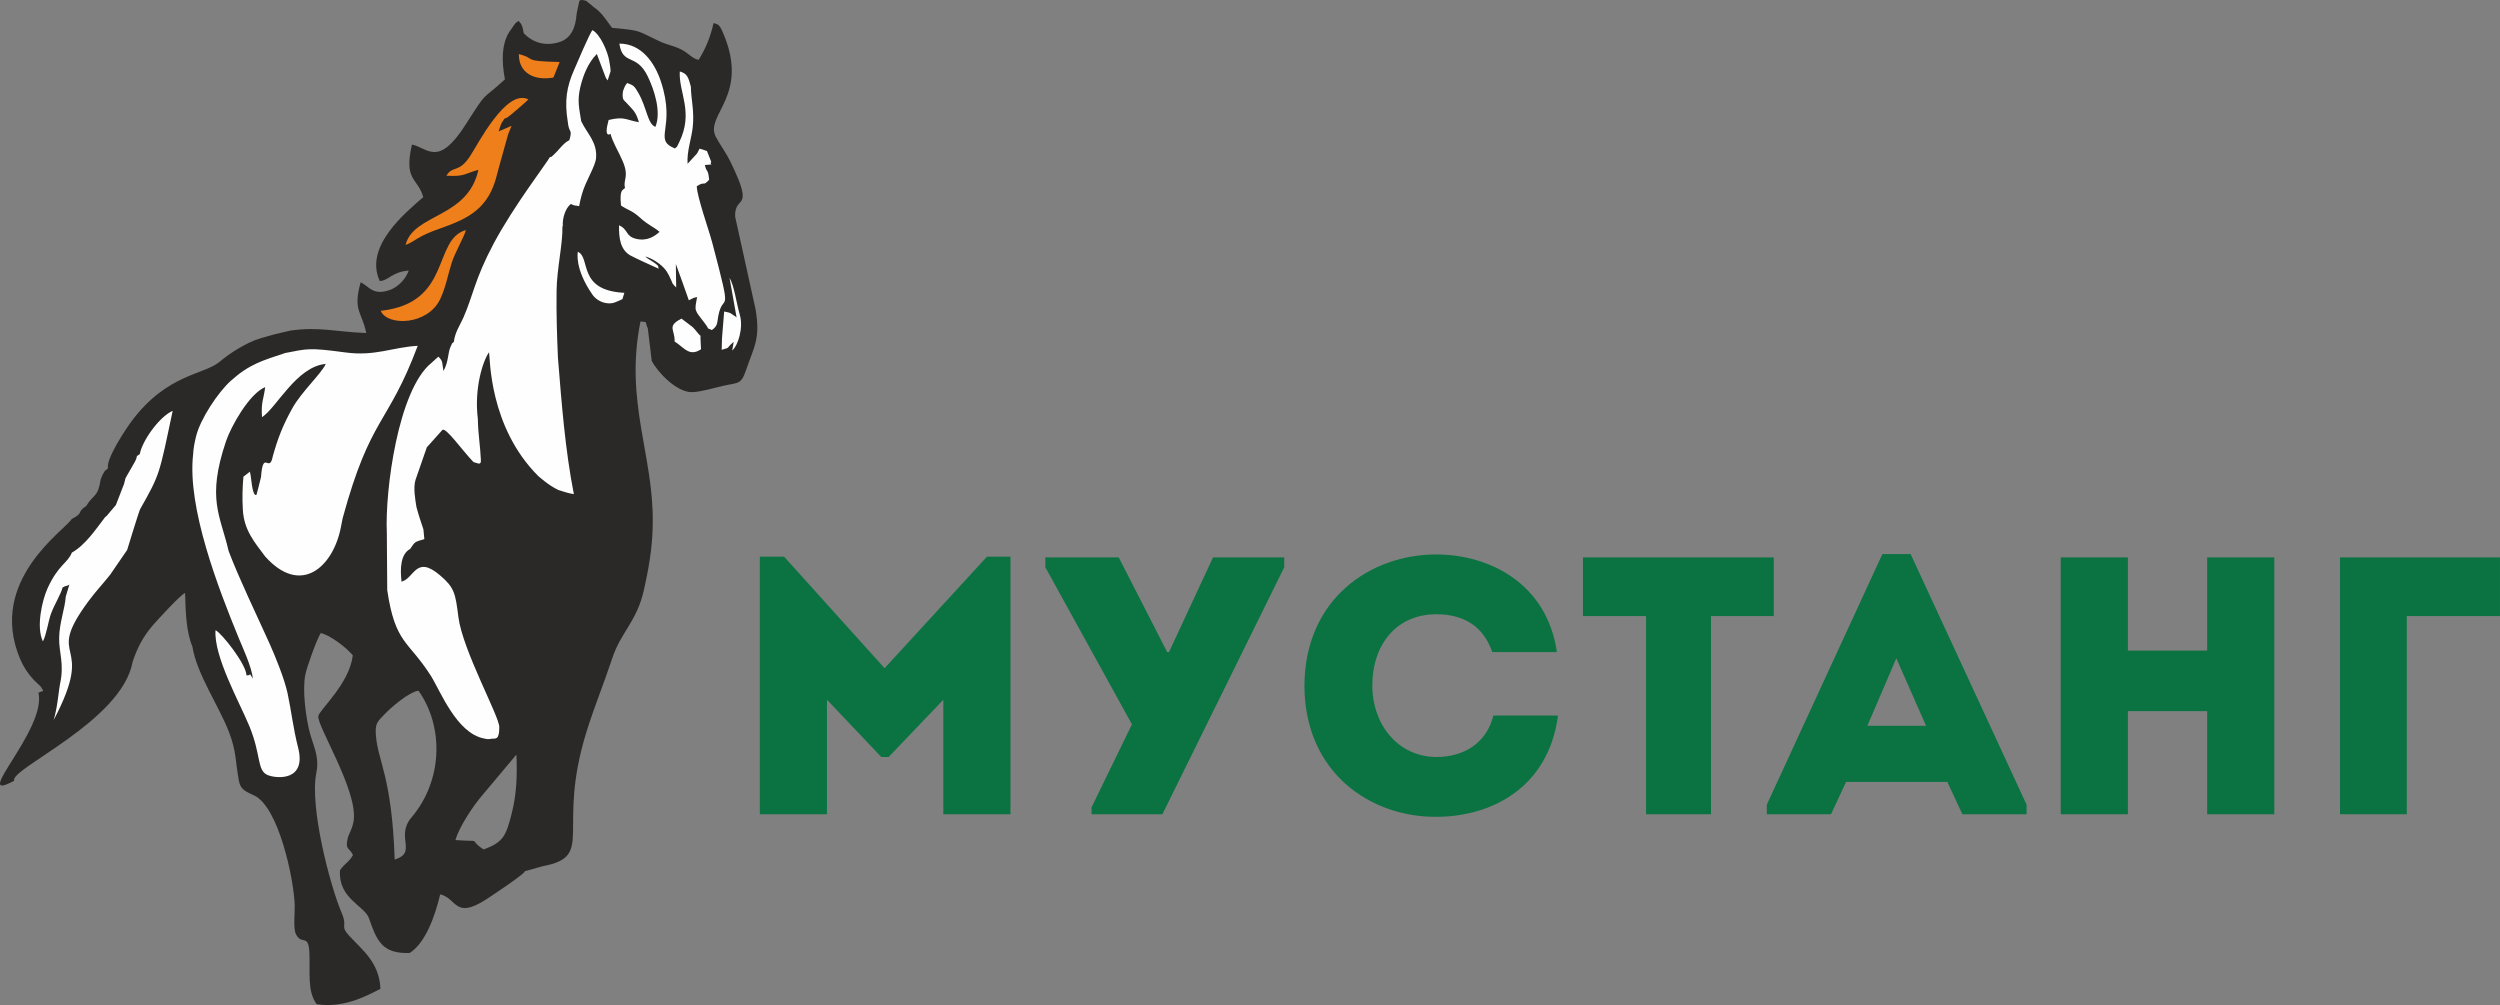
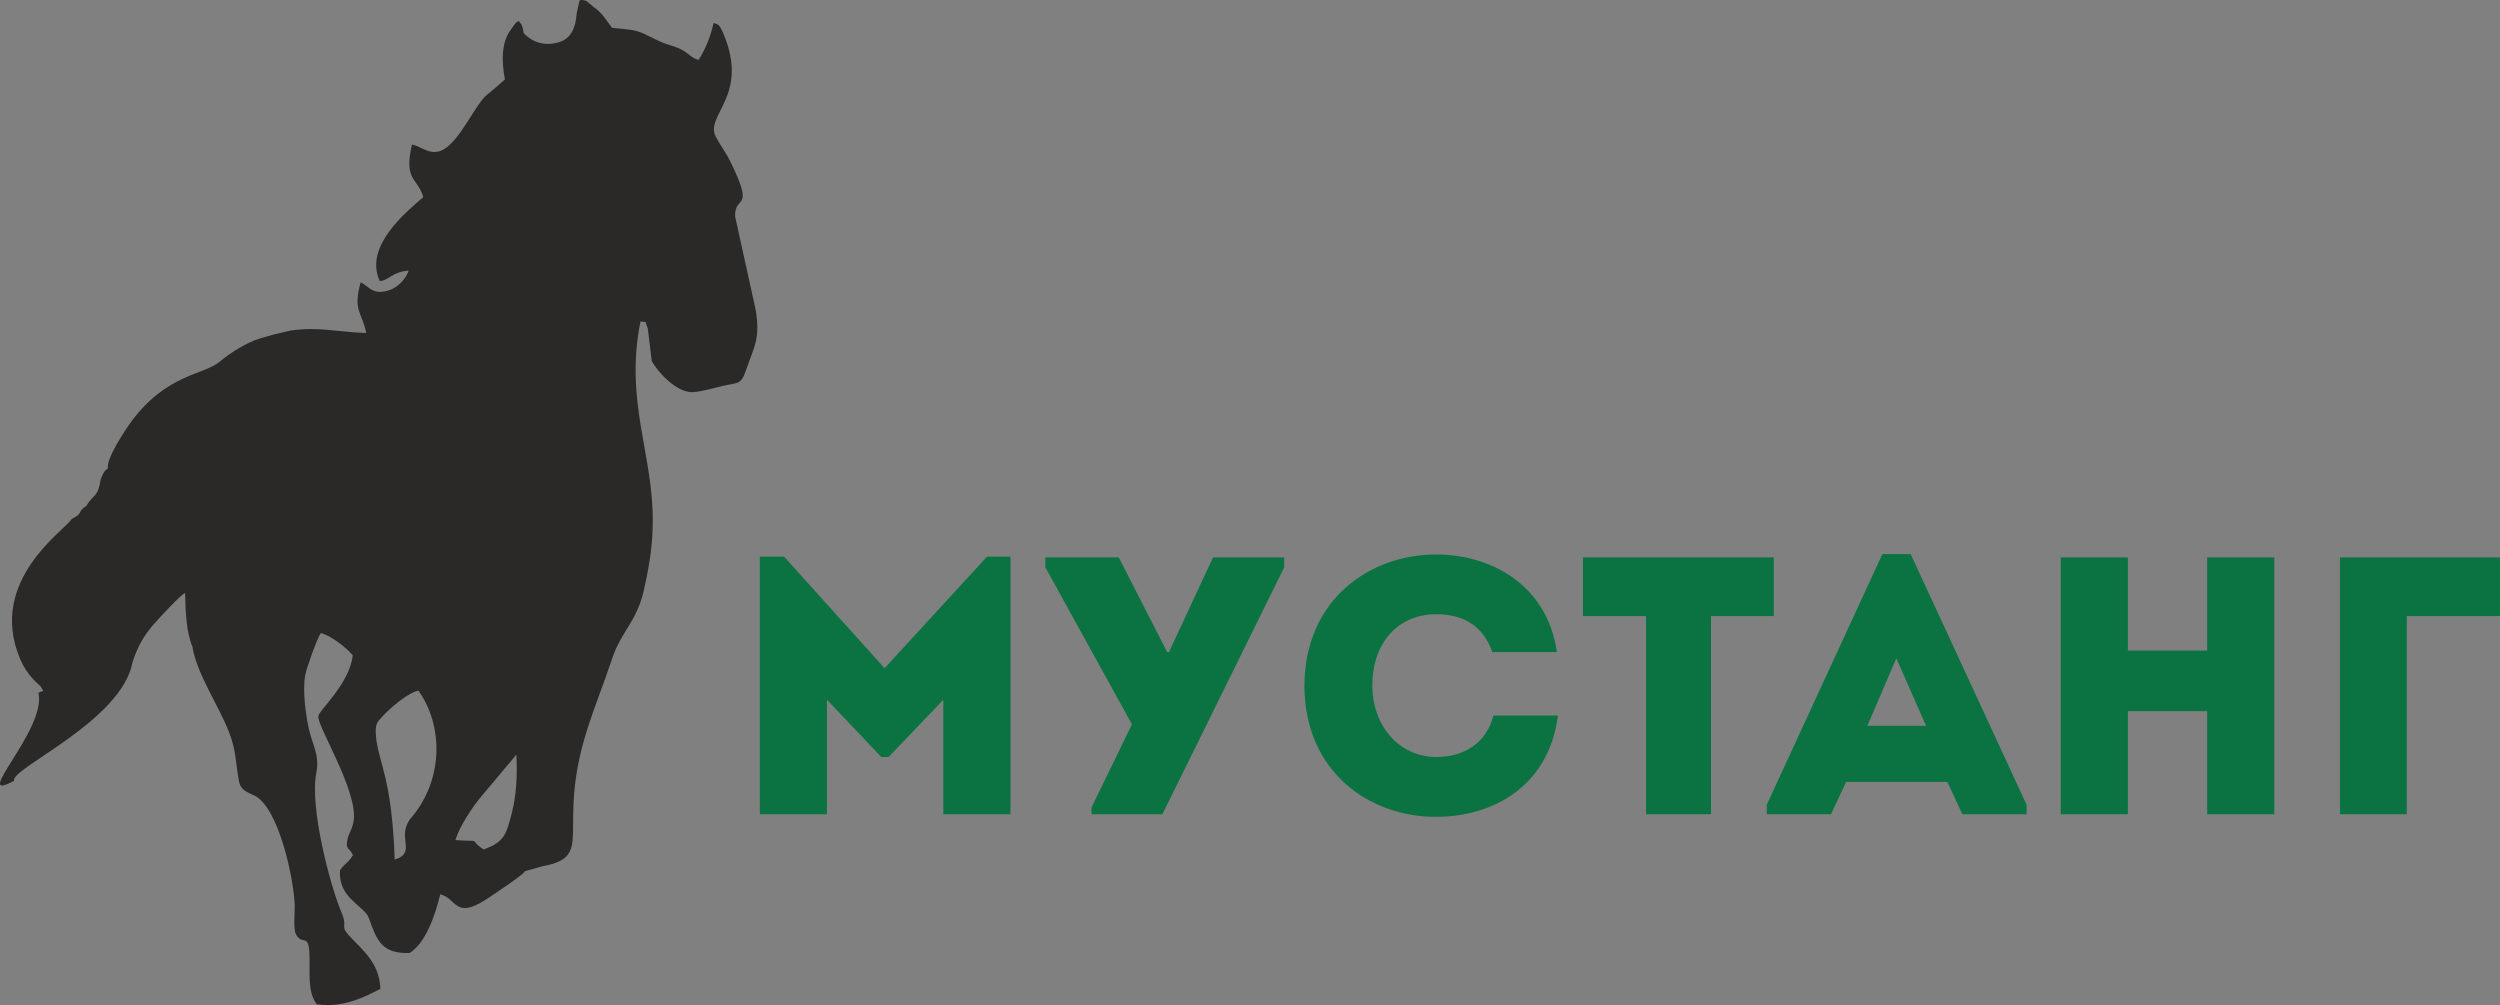
<svg xmlns="http://www.w3.org/2000/svg" xml:space="preserve" width="1411.82mm" height="567.577mm" style="shape-rendering:geometricPrecision; text-rendering:geometricPrecision; image-rendering:optimizeQuality; fill-rule:evenodd; clip-rule:evenodd" viewBox="0 0 1315393 528811">
  <rect x="0" y="0" width="1315393" height="528811" fill="#808080" stroke="none" />
  <defs>
    <style type="text/css">  .fil1 {fill:#FEFEFE} .fil2 {fill:#EF7F1A} .fil3 {fill:#0B7342} .fil0 {fill:#2B2928}  </style>
  </defs>
  <g id="Слой_x0020_1">
    <path class="fil0" d="M144561 175860c923,-116 7319,-1781 8116,-1897 15051,-2220 23970,667 40034,1262 -2289,-11281 -7141,-11577 -2963,-26672 4459,1949 6248,7230 15404,4004 4532,-1597 8537,-6083 9891,-10208 -8974,753 -10498,5313 -15228,5512 -8493,-18241 13922,-36304 22895,-44144 -3031,-10488 -10390,-8434 -5944,-27669 8558,1903 13766,12139 28260,-10541 12103,-18935 7508,-11666 20644,-23740 -1776,-9310 -2005,-19731 3351,-26459 2156,-3044 1903,-3176 3890,-4278 1478,1769 1177,1227 1917,3145 476,1231 411,1969 701,3242 3478,3772 9875,7434 18599,4796 6581,-1990 8810,-8043 9277,-15035l1321 -6193c71,-32 -258,-1855 3872,-460 1432,1513 2853,2086 3614,3097 4424,2814 6691,6937 9810,11010 15840,1542 12462,1211 24870,7039 4246,1994 7849,2460 11623,4399 4135,2125 5366,4625 9059,5438 3383,-5318 6160,-11694 7884,-19386 2551,799 3032,578 5166,5618 13864,32727 -9881,42708 -4028,54187 1764,3460 5255,8137 7619,12953 13365,27233 2210,17008 2577,29048l10811 49067c2510,15468 -788,19205 -5030,31634 -2726,7987 -4062,6530 -12198,8404 -3799,874 -11763,3222 -16171,3302 -8579,152 -18546,-11119 -21288,-16424l-2110 -17499 -252 -215c-1300,-3651 238,-2435 -3549,-3071 -8498,42045 6936,70390 6450,105975 -130,9469 -906,18665 -4658,35353 -3750,16687 -11993,21850 -16662,35939 -4796,14469 -9356,25114 -13611,38870 -16010,51776 5001,65270 -23044,70511l-9569 2710c2123,0 -17736,13255 -20657,15094 -16014,10082 -14803,-828 -23627,-3038 -2691,11444 -7790,25648 -16035,30869 -14574,530 -17306,-6406 -21489,-18347 -2274,-6494 -16312,-10336 -15192,-25197 2840,-4037 4546,-3946 6820,-7995 -2109,-4129 -4143,-2708 -2813,-8606 585,-2596 2691,-5472 3218,-9780 1947,-15914 -19486,-49694 -18640,-54711 568,-3359 16381,-16967 18136,-31978 -3543,-4272 -11920,-10588 -16866,-11701 -2126,3397 -7391,18049 -8145,22076 -1510,8069 193,20474 1819,27979 1907,8809 5896,14081 3994,23585 -3571,17840 7142,59140 13541,74098 2949,6892 -1153,6125 3602,11343 6814,7475 16054,14107 16598,28091 -8420,4415 -19860,10161 -33521,8120 -5178,-6910 -3354,-17141 -3862,-27244 -512,-10166 -4048,-3533 -7098,-9674 -1505,-3032 -467,-11391 -616,-15359 -523,-13979 -8453,-51348 -21221,-57510 -4492,-2168 -7273,-2990 -8136,-7701 -1967,-10718 -1275,-15483 -5245,-25770 -5375,-13924 -16942,-30527 -19228,-44896 -3320,-8013 -3577,-18363 -3862,-28226 -2281,787 -14633,14317 -16685,16681 -5525,6363 -8430,12095 -10967,19732 -5666,31142 -64939,56214 -62265,62366 -23779,12882 17221,-26872 12781,-46305 628,-311 1725,-748 2552,-935 -1751,-3396 -1629,-2247 -5069,-5876 -3111,-3282 -5460,-6970 -7186,-11079 -17360,-41307 24147,-67952 27183,-73529 6684,-3420 2223,-3173 7681,-6895 3833,-6385 6051,-4154 7556,-13849 248,-538 902,-2432 1192,-2880 1657,-2560 268,-1042 2673,-3017 -1252,-4977 9787,-21308 12524,-24964 18633,-24888 38078,-24144 46396,-31265 4723,-4041 13711,-9935 21236,-12181l7573 -2150zm109864 271079c-9117,-6120 975,-3856 -14815,-4928 1985,-6822 8909,-17451 14171,-23602l17922 -21355c528,11246 21,21187 -2437,30828 -2927,11473 -4144,15233 -14841,19057zm-34264 -83547c13152,18406 13228,46807 -3686,66747 -8622,10164 3353,18428 -8806,22107 -1467,-43690 -8801,-51414 -9876,-65212 -505,-6480 677,-7148 4449,-11124 3676,-3873 12627,-11567 17919,-12518z" />
-     <path class="fil1" d="M150046 185742c-11957,3979 -18836,5848 -28588,14603 -6619,5943 -16108,20058 -18334,29410 -844,3534 -1309,5867 -1519,9421 -3194,28067 13503,70902 23950,96396 1895,4622 7101,15771 7439,21470 -2589,-4168 -250,-1279 -3323,-1732 -79,-5735 -12896,-22064 -16268,-23732 -1044,13758 12714,38092 17845,50602 6335,15448 3798,23363 9773,25697 4725,1845 20349,3136 15829,-14520 -2558,-9991 -3546,-19193 -5529,-28506 -1615,-7581 -6515,-19613 -9533,-26321 -6872,-15273 -15687,-33343 -21489,-48563 -4344,-18884 -11697,-27344 -1337,-57943 2480,-7323 12026,-24810 20561,-28339 -870,6905 -2223,7650 -1665,15811 7704,-4961 18111,-26620 33543,-28026 -2192,4992 -12755,14696 -17469,23122 -5058,9045 -7707,15829 -10432,25601 -1747,9157 -5088,-4116 -6168,10849 -27,388 -2373,9290 -2373,9290 0,0 -1317,1438 -2348,-4648 -452,-2683 -487,-4822 -1120,-7511l-3412 2637c-526,5710 -654,11741 -296,17540 647,10456 5814,16560 11793,24509 18637,20775 35571,5648 39742,-15242 116,-585 818,-4402 947,-4875 14742,-54086 23664,-48565 39520,-90793 -13463,766 -22339,5614 -38087,3482 -19325,-2615 -19964,-1941 -31652,311zm216753 -105033l1286 -2496c627,178 3115,857 3645,1275l-170 -304c165,75 298,149 382,214l2290 5757c-1385,1961 2945,1031 -3377,1671 1038,4431 1687,1610 2259,7754 -3569,3865 -1836,354 -6511,3427 252,5898 6370,22921 8133,29591 11148,42214 5813,24918 3194,38676 -670,3515 -147,5156 -3371,7379 -3803,-1863 -485,659 -3676,-3500 -5748,-7488 -5455,-6314 -4082,-13849l-1781 393 -2587 1302 -3032 -8603 -3797 -10499 185 12381c-2640,-2584 -1438,-1634 -3598,-5928 -919,-1826 -1683,-3158 -3172,-4680 -2259,-2310 -6198,-4879 -9555,-5740l1271 1049c180,117 497,318 703,443 6269,3791 4760,4000 4764,3991 108,-207 340,641 406,991 -1390,-549 -13408,-6080 -15117,-7100 -4983,-2968 -5934,-8880 -5778,-15765 5093,2305 3215,5743 8978,7119 5908,1411 9857,-1443 12343,-3667 -3190,-2702 -6073,-3653 -9875,-7122 -4736,-4323 -6310,-3990 -10401,-6719 -845,-8658 846,-7895 2111,-9257 -1171,-4492 2396,-5692 -1280,-14222 -2178,-5056 -5238,-9865 -6351,-14244 -30,-4 -3808,2795 -988,-7304 8450,-1999 8969,-13 15919,1177 -1618,-5652 -3173,-6446 -6112,-9744 -1872,-2100 -2626,-1806 -2389,-5480 86,-1325 389,-1828 781,-2829 644,-1641 963,-1696 1568,-2584 3489,1263 3808,1717 5808,5134 4546,7769 4823,16407 9039,17955 3248,-8099 -781,-19839 -4029,-26561 -6008,-12437 -13201,-5503 -14947,-17247 11541,-40 18590,9978 21878,19991 8144,24811 -4564,30267 7378,35192 1582,-1755 291,622 2160,-3159 7909,-16014 -306,-26232 375,-37387 3992,1146 4506,3124 5835,8015 62,6644 1896,12722 987,21223 -648,6060 -3204,12986 -2712,19351l5010 -5461zm-139815 110257l3669 -3314c2670,2580 1853,3243 2675,7560 2887,-5172 2123,-9394 3866,-13049 1985,-4164 -99,-98 1614,-2358 597,-5043 3244,-8692 4984,-12630 5221,-11811 5867,-20032 15924,-38960 10528,-19816 28516,-43186 29564,-45496 1575,-561 0,504 2293,-1510 1022,-897 2000,-2111 2752,-2925 2511,-2719 3062,-3346 5262,-4556 1768,-6082 -237,-3364 -822,-9498 -1844,-11208 -579,-18644 3263,-27363 1092,-2477 8402,-19852 9714,-21008 4174,2257 8081,11479 8818,16196 259,1660 728,3810 696,5466l-1519 4770c-566,-814 -767,-783 -1334,-2278l-4376 -11613c-4567,4624 -7167,11057 -8692,17458 -1716,7208 -547,11341 466,17878 2996,6474 8491,10892 7830,19352 -353,4536 -5596,12237 -7472,19174 -821,3035 -770,2865 -1461,6229 -2567,-639 -1653,116 -4377,-1165 -2881,2313 -4470,7512 -4199,11655l-207 207c244,9129 -2913,22104 -3065,33730 -158,11936 186,23510 722,35411 1946,24082 3785,48313 8369,71669 -4149,-733 -3781,-944 -8088,-2162 -5215,-2422 -10049,-6909 -10623,-7342 -26114,-26047 -25332,-62637 -25908,-65155 -3033,4070 -7950,18662 -5910,34966 142,8199 1295,14321 1610,21699 75,2418 -643,2209 -3894,1104 -5959,-6145 -14718,-18736 -16404,-16849l-8158 9119 -5872 16911c-1413,4067 -166,10766 409,14416 72,455 613,2386 771,2788 18,46 1312,4484 2914,9064l484 5104c-5290,1558 -4774,1242 -7474,5164 -4956,2677 -5365,10002 -4527,17228 6844,-1844 7474,-14216 20214,-3378 7543,6420 8135,9327 9679,21832 2151,17418 21511,52300 21546,58006 45,7131 -2077,5922 -3909,6165 -2343,311 -1698,348 -4133,-119 -14548,-2791 -23042,-25275 -28055,-33121 -11904,-18632 -18641,-16622 -22862,-44912l-220 -30336c-1015,-22114 5970,-75087 23453,-89224zm77050 -58483c7007,3123 -476,20334 24482,21589l-1021 3319c-3033,1261 -4809,2757 -8802,2044 -2629,-470 -5369,-2086 -6978,-4417 -9579,-13878 -7674,-22212 -7681,-22535zm81225 51936l775 -4484 -231 199 19 -109c-2746,2347 -2313,2736 -3267,3178 -503,199 -1324,433 -2834,865l171 -6107 1134 -14044c3685,631 3176,814 6534,3063l-3714 -20827c2539,4390 3463,12573 5465,19694 1874,6670 -927,15890 -4052,18572zm-16539 -7601l13 258 -225 -168 340 6847c-653,439 -1268,777 -1851,1033 -5133,2089 -7749,-2526 -12068,-5112 417,-6101 -4429,-7940 3641,-12043l5879 4470c1934,1833 2563,3345 4271,4715zm-340479 202013c2066,-6741 2729,-16134 3302,-18725 2426,-10991 -575,-16589 -424,-24488 155,-8085 2998,-15137 3491,-21749l1885 -6279c-1576,1082 -1940,379 -3636,1607 -495,2812 -4260,8918 -5979,13590 -1555,4223 -2353,10984 -4307,14685 -3669,-7601 -344,-21773 2419,-27860 5706,-12573 10664,-13304 12806,-18834 7269,-4145 12455,-12098 17531,-18701l739 -562 4889 -5774 4320 -11131 752 -3011 5044 -8822c1904,-3934 -311,-1862 2488,-3852 1149,-6762 10131,-19615 17289,-22761 -7171,33962 -6600,33099 -17124,51743 -609,1077 -6802,21367 -6820,21445l-9009 13126c-3815,4780 -7634,8805 -11388,13896 -24110,32702 4850,18748 -18268,62457z" />
-     <path class="fil2" d="M272995 28448c9597,2468 1147,3753 21467,4174l-3277 8175c-9949,1763 -18263,-2212 -18190,-12349zm-5653 42268l1812 -4513 -6817 2951c599,-1770 1049,-3629 1918,-4955 2131,-3252 697,-1040 2902,-2559 1318,-850 9069,-7539 10898,-9318 -11741,-6068 -26826,24083 -30964,30203 -5908,8738 -8857,4395 -12228,9938 9636,532 9227,-987 16845,-3106 -5521,25557 -34253,22958 -38313,39564 6081,-2511 5416,-4263 18797,-8939 14926,-5216 25012,-10690 29264,-27960 947,-3849 5882,-21125 5886,-21306zm-67028 92830c37645,-4110 27119,-37509 44828,-42490 -1069,3957 -5658,11559 -7472,17185 -2047,6346 -2963,12455 -6005,19005 -6451,13886 -27708,14562 -31351,6300z" />
    <path class="fil3" d="M465442 351580l-52905 -58699 -12743 0 0 135545c11778,0 23557,0 35333,0l0 -60242 28576 30123 3863 0 28768 -30123 0 60242c11778,0 23557,0 35335,0l0 -135545 -12356 0 -53871 58699zm108899 76846l37266 0 64103 -129944 0 -5214 -37459 0 -23170 49816 -965 0 -25488 -49816 -38615 0 0 5214 45568 82640 -21240 43635 0 3669zm111986 -67579c194,45953 34949,69125 69319,68932 28767,0 59083,-15061 64102,-53292 -11778,0 -22398,0 -33983,0 -3667,14483 -15445,21820 -30119,21820 -20468,-194 -33596,-17572 -33596,-37460 0,-22398 13321,-37650 33596,-37650 14480,0 24713,6178 29541,19887 11779,0 22205,0 33981,0 -5213,-36107 -35526,-51359 -63522,-51359 -34370,0 -69125,23170 -69319,69122zm179761 -36685l0 104264c11391,0 22783,0 34174,0l0 -104264 33018 0c0,-10426 0,-20661 0,-30894l-100403 0c0,10233 0,20468 0,30894l33211 0zm166437 104264l33789 0 0 -5019 -61013 -131876 -14868 0 -60820 131876 0 5019 33789 0 7915 -16991 53292 0 7916 16991zm-19116 -46533l-30891 0 15252 -35526 15639 35526zm183237 -88625c-11778,0 -23557,0 -35333,0l0 49044 -41707 0 0 -49044c-11778,0 -23748,0 -35333,0l0 135158c11585,0 23555,0 35333,0l0 -54257 41707 0 0 54257c11776,0 23555,0 35333,0l0 -135158zm69703 30894l49044 0c0,-11585 0,-19502 0,-30894 -27611,0 -56572,0 -84183,0l0 135158c11778,0 23554,0 35139,0l0 -104264z" />
  </g>
</svg>